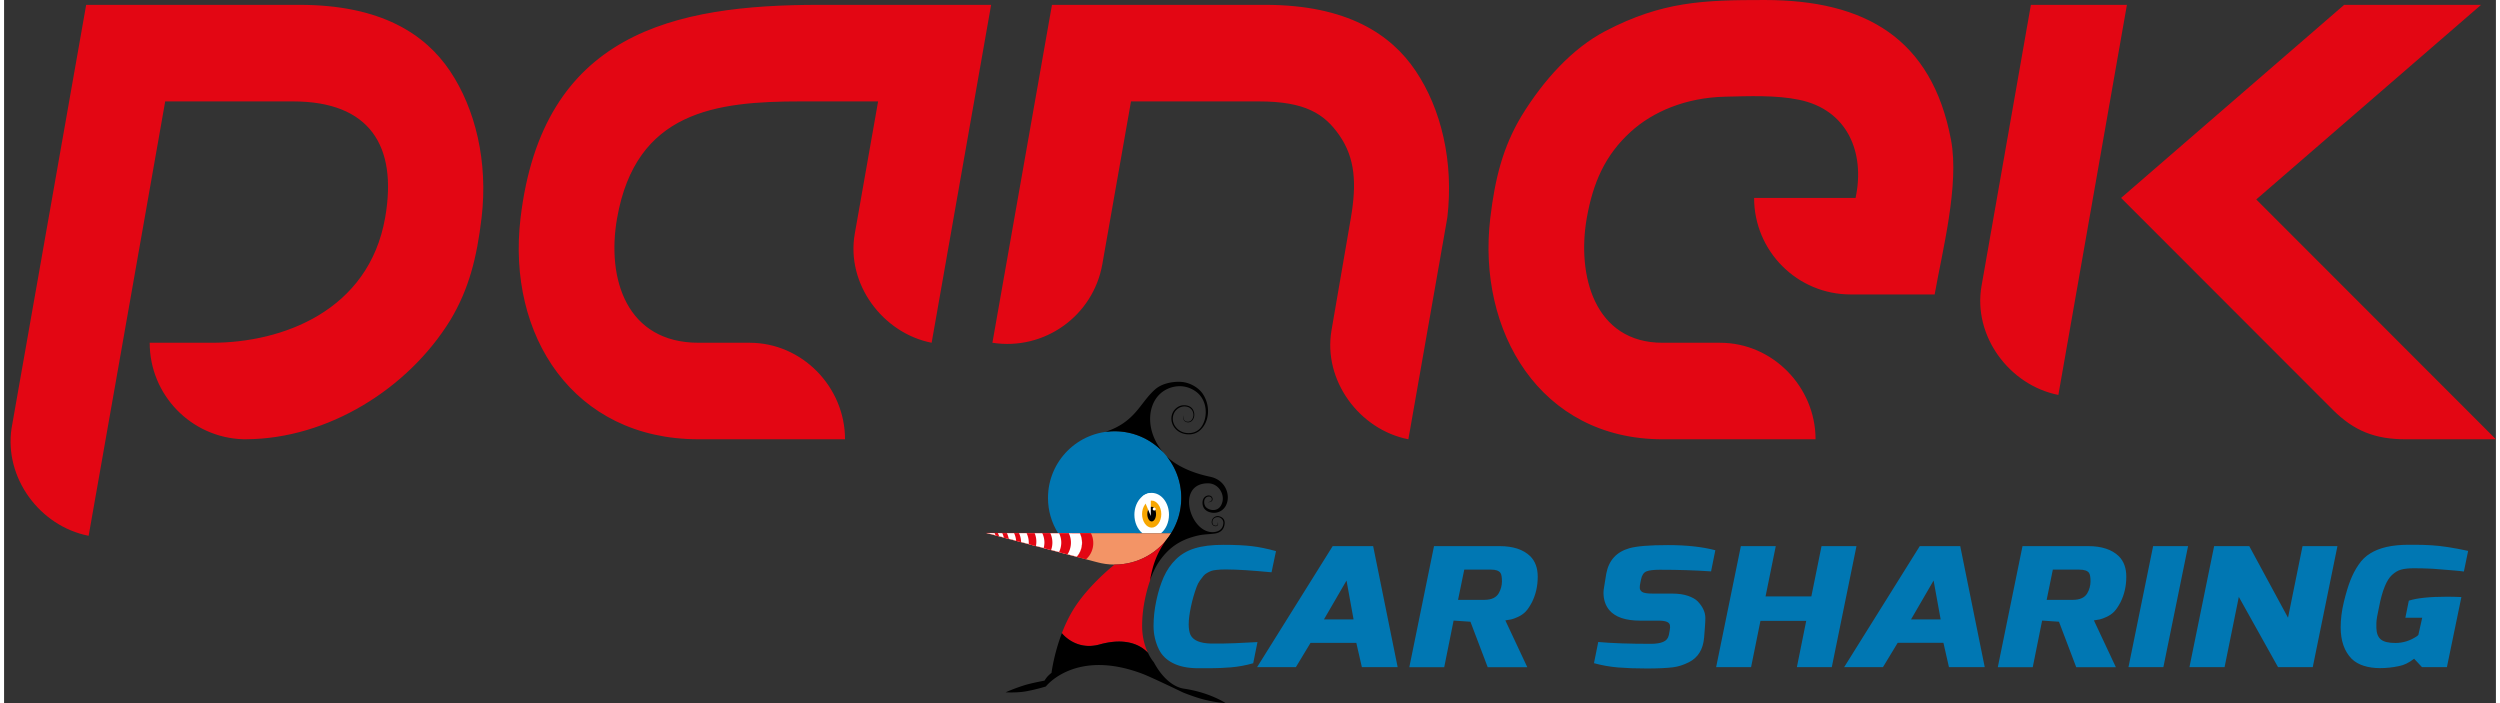
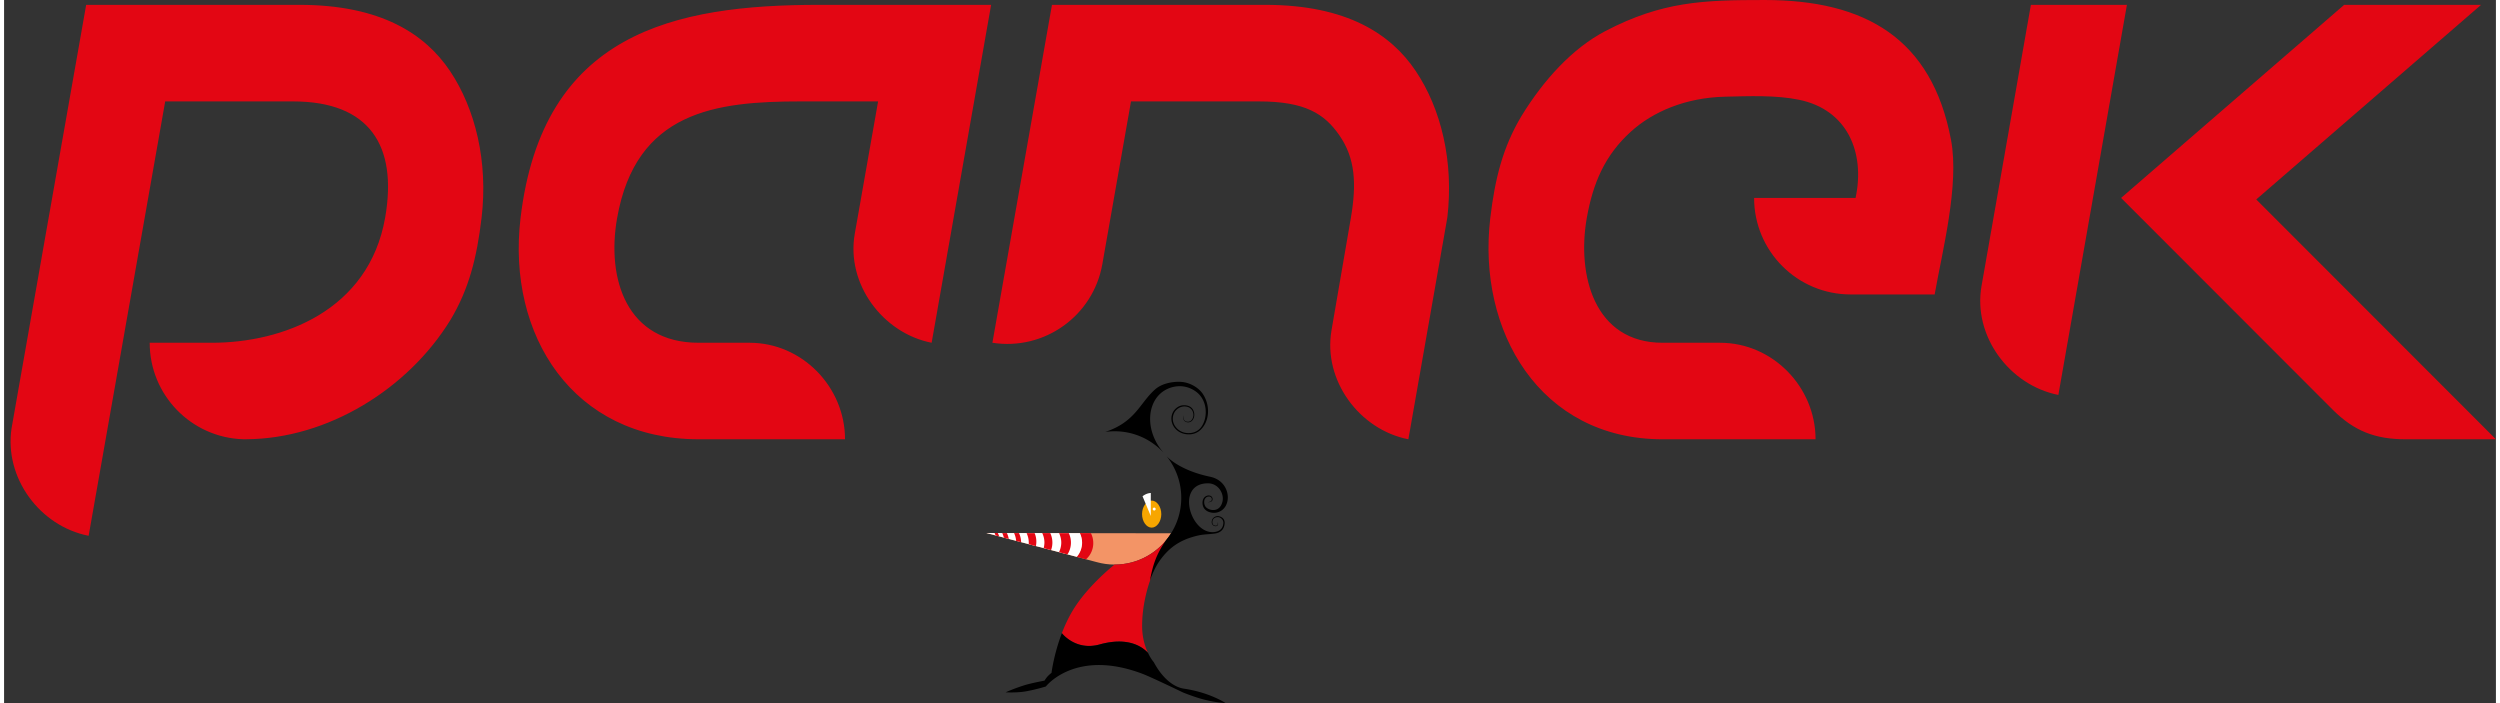
<svg xmlns="http://www.w3.org/2000/svg" height="703" viewBox="-1.7 0 653.94 184.49" width="2500">
  <rect x="-1.7" y="0" width="653.94" height="184.49" fill="#333333" stroke="none" />
  <path d="m133.83 57.26c-3.63 30.71 13.8 58.02 46.73 58.02h38.43c0-13.71-11.23-25.33-25.05-25.33h-13.38c-18.88 0-24.19-16.74-21.39-32.68 4.94-28.08 25.88-30.66 48.16-30.66h20.34l-6.12 34.73c-2.32 13.15 7.32 26.09 20.17 28.61l15.61-88.68h-45.11c-38.08 0-72.64 7.32-78.39 55.99m403.58 46.38 17.99-102.37h-25.2l-12.95 73.75c-2.32 13.13 7.31 26.09 20.16 28.62m-190.75-16.97c-2.27 13.15 7.32 26.09 20.17 28.61 3.42-19.39 6.81-38.76 10.22-58.15 1.74-14.69-1.6-28.57-8.32-38.55-6.41-9.52-17.9-17.31-39.48-17.31h-55.95l-15.63 88.68c13.6 2.12 26.45-7.02 28.85-20.64l7.52-42.7h33.55c12.1 0 17.21 3.2 21.17 8.95 4.11 5.95 4.54 12.62 2.96 21.74zm-326.21 53.93.04.01 20.09-114h33.55c20.07 0 27.49 11.6 24.17 30.53-4.32 24.48-27 32.81-45.48 32.81h-16.31c0 13.73 10.92 24.9 24.54 25.32h.8c21.4-.12 42.46-13.21 53.57-31.28 4.87-8.13 6.94-16.3 8.19-26.86 1.73-14.69-1.61-28.56-8.32-38.55-6.42-9.52-17.92-17.31-39.49-17.31h-55.96l-19.58 111.12c-1.96 13.02 7.41 25.68 20.19 28.21m588.95-33.09c5.64 5.64 11.22 7.77 19.17 7.77h23.67l-62.9-62.94 59-51.07h-35.93l-58.54 50.67zm-104.46-30.23c1.98-11.23 6.53-28.76 4.3-40.56-5.02-26.61-22.47-36.72-48.92-36.72-16.06 0-26.87.36-41.81 8.16-8.67 4.53-16.21 12.86-21.97 22.24-4.87 8.13-6.97 16.31-8.22 26.86-3.5 29.6 13.04 58.02 45.24 58.02h40.13c0-13.72-11.24-25.33-25.05-25.33h-15.09c-17.95 0-22.52-17.79-19.91-32.68 1.64-9.31 4.79-16.54 11.52-22.67 5.84-5.32 14.46-8.99 24.82-9.23 6.22-.14 13.26-.45 19.38.81 12.67 2.61 17.38 13.79 14.83 25.76h-26.63c0 13.99 11.34 25.33 25.34 25.33 7.35.01 14.7.01 22.04.01" fill="#e30613" />
-   <path d="m305.84 146.77c1.33-1.31 2.99-2.28 4.97-2.88 1.97-.61 4.47-.91 7.48-.91 3.02 0 5.51.12 7.46.35 1.96.23 4.07.67 6.34 1.3l-1.17 5.56c-5.11-.49-8.98-.74-11.63-.74h-.75c-.36 0-.68.01-.98.02-.3.02-.7.05-1.23.11-.52.06-.92.14-1.2.24s-.63.27-1.06.5-.77.51-1.03.83-.57.72-.92 1.21-.65 1.06-.87 1.69c-.59 1.59-1.09 3.31-1.48 5.16s-.59 3.39-.59 4.6.17 2.17.5 2.86c.74 1.42 2.55 2.16 5.42 2.22h2.74c1.6 0 4.73-.13 9.39-.39l-1.12 5.56c-1.97.55-3.91.91-5.81 1.07-1.9.15-3.68.23-5.34.23h-3.6c-2.53-.03-4.64-.48-6.34-1.35s-2.92-2.06-3.66-3.6c-.93-1.91-1.4-3.95-1.4-6.12s.24-4.39.73-6.68c.48-2.29 1.13-4.34 1.92-6.14.81-1.82 1.88-3.38 3.23-4.7m21.29 28.31 19.84-31.76h10.62l6.43 31.76h-9.39l-1.46-6.38h-12.01l-3.85 6.38zm17.55-12.53h7.77l-1.85-10.2zm46.09-19.23c3.54 0 6.22.88 8.05 2.65 1.3 1.3 1.96 3.1 1.96 5.38 0 2.43-.5 4.65-1.51 6.68-.56 1.07-1.11 1.89-1.65 2.46-.54.56-1.2 1.03-1.98 1.39-.79.36-1.39.58-1.82.67-.43.08-.94.17-1.54.26l5.76 12.28h-10.39l-4.53-11.93-4.42-.3-2.46 12.23h-9.16l6.48-31.76h17.21zm-4.02 14.1c1.87 0 3.13-.58 3.8-1.74.56-.98.84-2.03.84-3.12 0-1.1-.13-1.83-.39-2.21-.41-.58-1.25-.87-2.52-.87h-6.98l-1.63 7.94zm43.69 11.54c1.34 0 2.42-.16 3.24-.5.82-.33 1.32-.93 1.51-1.8l.23-1.26c.11-.52.13-.97.05-1.35-.15-.78-1.12-1.17-2.9-1.17h-4.86c-3.87 0-6.59-.92-8.16-2.78-1-1.21-1.51-2.73-1.51-4.55 0-.46.05-.99.17-1.56l.56-3.47c.67-3.47 2.68-5.68 6.04-6.64 1.9-.55 5.28-.83 10.14-.83s9.01.45 12.44 1.35l-1.12 5.55c-4.13-.29-8.62-.43-13.47-.43-1.6 0-2.77.14-3.49.43s-1.2 1-1.42 2.13l-.22 1.09c-.07.32-.11.69-.11 1.1 0 .42.21.77.61 1.07.41.29 1.38.44 2.9.44h5.09c1.53 0 2.87.19 4.03.58 1.15.39 2.03.89 2.62 1.5 1.3 1.38 1.96 2.83 1.96 4.34 0 .67-.04 1.45-.11 2.34l-.22 2.82c-.26 3.07-1.59 5.21-3.97 6.42-1.42.72-2.82 1.17-4.19 1.34-1.75.21-4.04.31-6.88.31-2.83 0-5.32-.09-7.46-.26-2.15-.18-4.28-.55-6.4-1.13l1.12-5.56c3.56.32 8.16.48 13.78.48m17.16 6.12 6.49-31.76h9.16l-2.68 13.19h12.02l2.67-13.19h9.17l-6.48 31.76h-9.16l2.45-12.15h-12.01l-2.46 12.15zm33.6 0 19.84-31.76h10.62l6.43 31.76h-9.39l-1.45-6.38h-12.01l-3.86 6.38zm17.55-12.53h7.77l-1.85-10.2zm46.48-19.23c3.54 0 6.22.88 8.05 2.65 1.3 1.3 1.96 3.1 1.96 5.38 0 2.43-.5 4.65-1.51 6.68-.56 1.07-1.11 1.89-1.65 2.46-.54.56-1.2 1.03-1.99 1.39-.78.36-1.38.58-1.81.67-.43.08-.94.17-1.54.26l5.76 12.28h-10.4l-4.53-11.93-4.42-.3-2.46 12.23h-9.17l6.48-31.76h17.23zm-4.02 14.1c1.86 0 3.13-.58 3.8-1.74.56-.98.84-2.03.84-3.12 0-1.1-.13-1.83-.39-2.21-.41-.58-1.25-.86-2.51-.86h-6.99l-1.62 7.94h6.87zm14.6 17.66 6.47-31.76h9.17l-6.48 31.76zm16 0 6.48-31.76h9.22l10.17 18.79 3.81-18.79h9.16l-6.48 31.76h-9.11l-10.29-18.44-3.74 18.44zm57.44-32.11h2.01c1.23 0 2.59.04 4.08.13 2.49.14 5.7.63 9.61 1.47l-1.12 5.42c-.11-.03-.36-.06-.75-.1-.39-.05-.83-.09-1.31-.13s-1.06-.1-1.73-.15c-.67-.06-1.38-.11-2.13-.17s-1.51-.12-2.29-.18c-1.79-.09-3.4-.13-4.83-.13-1.44 0-2.57.12-3.41.35s-1.65.7-2.43 1.43c-1.41 1.3-2.53 4.05-3.35 8.24-.48 2.17-.73 3.63-.73 4.36v1.28c.04 1.42.44 2.43 1.2 3.04s2.02.91 3.77.91c1.98 0 3.82-.56 5.54-1.69.19-.12.36-.26.51-.43l1.01-4.51h-4.42l.9-4.47c2.12-.69 5.45-1.04 10-1.04 1.19 0 2.46.03 3.8.09l-3.8 18.39h-6.54l-2.07-2.21c-1.3 1.04-2.64 1.69-4.02 1.95-1.67.35-3.31.52-4.89.52-1.59 0-3.02-.2-4.3-.61-1.28-.4-2.35-1.03-3.21-1.87-1.9-1.97-2.85-4.72-2.85-8.24 0-2.14.28-4.36.84-6.66s1.13-4.19 1.71-5.66c.58-1.48 1.29-2.84 2.15-4.1.85-1.26 1.88-2.25 3.07-2.97 2.39-1.5 5.73-2.26 9.98-2.26m-324.68-3.02c1.68-2.68 2.66-5.85 2.67-9.25.01-9.66-7.8-17.5-17.46-17.52-9.66-.01-17.5 7.8-17.52 17.46-.01 3.4.96 6.57 2.64 9.26z" fill="#0077b3" />
-   <path d="m297.04 139.94 4.85.01c1.27-1.02 2.11-2.81 2.12-4.85.01-3.17-2.02-5.74-4.53-5.75-2.51 0-4.54 2.56-4.55 5.73 0 2.05.84 3.84 2.11 4.86" fill="#fff" />
  <path d="m299.46 138.47c-1.37 0-2.52-1.63-2.52-3.55 0-1.93 1.16-3.55 2.53-3.55s2.52 1.63 2.52 3.55c0 1.93-1.16 3.55-2.53 3.55" fill="#f7a600" />
-   <path d="m300.61 134.92c0 1.07-.52 1.93-1.15 1.93s-1.14-.87-1.14-1.93c0-1.07.52-1.93 1.15-1.93s1.14.86 1.14 1.93" />
  <path d="m304.58 139.95-29.68-.04-18.85-.03 29 7.64c1.49.41 3.05.64 4.67.64 6.26.01 11.75-3.27 14.86-8.21z" fill="#f39466" />
  <path d="m279.76 146.13 2.48.65a5.704 5.704 0 0 0 1.9-4.26c0-.94-.22-1.82-.62-2.6l-2.96-.01c.36.76.57 1.6.57 2.49 0 1.43-.52 2.73-1.37 3.73" fill="#e30613" />
  <path d="m279.83 146.13c.86-1 1.38-2.3 1.38-3.72 0-.89-.2-1.74-.57-2.49l-5.67-.01-18.85-.03 23.92 6.31z" fill="#fff" />
-   <path d="m280.88 144.4c-.23.63-.58 1.21-1 1.71l.18.04-.01.06c-8.05-2.12-16.1-4.25-24.15-6.37 8.25.01 16.51.02 24.76.04l.01.02c.19.39.33.79.43 1.22.09.41.14.84.14 1.28 0 .71-.13 1.38-.36 2m-1.06 1.69c.43-.5.77-1.08 1.01-1.72.23-.61.35-1.28.35-1.97 0-.44-.05-.86-.14-1.27-.1-.42-.24-.82-.42-1.19l-24.27-.04z" fill="#e30613" />
  <path d="m275.15 144.91 2.22.59a5.755 5.755 0 0 0 .35-5.58h-2.55c.36.75.57 1.6.57 2.49-.01.89-.22 1.74-.59 2.5m-4.03-1.06 1.94.51c.23-.61.35-1.28.35-1.97 0-.89-.2-1.74-.56-2.49h-2.1c.36.75.57 1.6.57 2.49-.01.51-.08.99-.2 1.46m-3.92-1.03 1.88.5c.08-.38.12-.78.12-1.18 0-.79-.16-1.54-.45-2.23h-2.11c.36.75.57 1.6.57 2.49.01.13 0 .27-.01.42m-2-.53a5.68 5.68 0 0 0 -.56-2.4h-1.29c.3.63.49 1.32.55 2.06zm-3.24-.85c-.09-.55-.26-1.07-.49-1.55h-1.22c.18.38.33.79.42 1.21zm-2.52-.67c-.09-.31-.2-.6-.34-.89h-.86c.1.21.19.42.26.64zm26.33 28.36c7.4-2.06 11.15.52 12.72 2.22-1.03-2.23-1.53-4.61-1.53-7.07s.29-4.9.8-7.3c.37-1.73.84-3.45 1.46-5.11.98-3.82 2.41-7.42 4.16-10.24-3.21 3.99-8.13 6.54-13.65 6.53 0 0-6.89 5.39-10.85 11.85-1.23 2-2.2 4.12-2.98 6.15.02.04 3.62 4.71 9.87 2.97" fill="#e30613" />
  <path d="m275.9 166.17c-2.12 5.54-2.72 10.41-2.72 10.41s-.49.35-1.09 1c-.33.36-.75 1.04-.75 1.04s-3.42.64-5.17 1.18c-2.87.89-5.04 1.89-5.04 1.89s2.99.16 5.28-.25c2.69-.47 5.29-1.29 5.29-1.29s7.72-10.03 25.41-3.3c2.26.86 10.57 4.87 10.57 4.87s2.94 1.21 5.42 1.84c3.63.92 5.72.93 5.72.93s-4.06-2.75-10.87-3.76c-2.94-.44-5.84-3.03-7.92-6.94-.52-.63-.97-1.32-1.34-2.08-.06-.12-.12-.24-.17-.36-1.57-1.7-5.32-4.28-12.72-2.22-6.3 1.75-9.9-2.96-9.9-2.96zm36.96-62.83c-1.01-1.52-3.27-2.97-5.67-3.12-2.21-.14-5.02.41-6.76 1.92-4.07 3.53-5.11 8.54-13.16 11.22a17.396 17.396 0 0 1 15.27 5.4h.01c-4.46-5.15-4.43-11.76-1.13-15.16 1.31-1.35 3.28-2.24 5.4-2.25 2.03-.01 4.1.96 5.31 2.39 2.25 2.67 1.79 6.79.06 8.67-.84.91-1.98 1.29-3.19 1.25-1.23-.04-2.31-.51-3.13-1.49-1.36-1.61-.97-3.73.24-4.75.68-.58 1.44-.81 2.17-.75 1.96.16 2.21 1.87 2.13 2.45-.09.63-.46 1.45-1.22 1.54-1.73.2-1.35-1.69-1.35-1.69-.29.98.13 1.66.79 1.82.87.2 1.63-.24 1.93-1.3.31-1.07-.13-3-2.35-3.13-.79-.05-1.5.12-2.26.72-1.54 1.23-1.8 3.61-.36 5.32.87 1.03 2.1 1.54 3.4 1.59 1.29.05 2.48-.35 3.4-1.28 2.25-2.24 2.53-6.28.47-9.37m1.33 28.45s1.17.11 1.25-.7c.06-.59-.35-1.05-1.04-1.06-.45-.01-1.68.4-1.59 2.09.13 2.24 2.48 2.63 3.62 2.41 4.38-.84 4.11-8.22-1.6-9.41-8.28-1.72-11.43-5.38-11.43-5.38v.01c2.4 3 3.84 6.8 3.83 10.94-.01 3.4-.98 6.57-2.67 9.25h-.01c-.37.58-.77 1.14-1.2 1.68-2.84 3.98-3.64 7.04-4.36 10.8.26-.74.55-1.47.86-2.19.93-2.11 2.22-4 3.86-5.61 1.75-1.72 3.86-2.89 6.19-3.61 3-.92 3.68-.67 6.08-.98 1.15-.15 2.45-.74 2.63-2.58.14-1.49-1.07-1.89-1.51-1.97-.83-.16-1.61.37-1.81 1.05-.25.88.2 1.28.4 1.4.42.26.98.21 1.15-.15.23-.52-.26-.75-.26-.75.29.19.28.57.14.74-.19.23-.57.25-.95.04-.35-.2-.46-.69-.3-1.23.2-.66.93-.95 1.56-.85.67.1 1.3.76 1.25 1.54-.11 1.66-1.23 2.21-2.34 2.35-6.31.77-10.34-12.71-1.75-12.78 2.8-.02 4.32 2.73 3.87 4.74-.72 3.23-3.85 2.38-4.51 1.31-.43-.71-.35-1.63-.07-2.02.19-.26.46-.58 1.07-.57.74.01.92.95.43 1.24-.27.19-.79.25-.79.25" />
  <path d="m300.52 133.59a.39.39 0 0 1 -.78 0c0-.21.17-.38.39-.38.22-.01.39.17.39.38m-1.29 1.82.01-6.04c-.8.05-1.54.36-2.17.87z" fill="#fff" />
  <g fill="none">
    <path d="m0 0h652.24v184.49h-652.24z" />
    <path d="m0 0h652.24v184.49h-652.24z" />
  </g>
</svg>